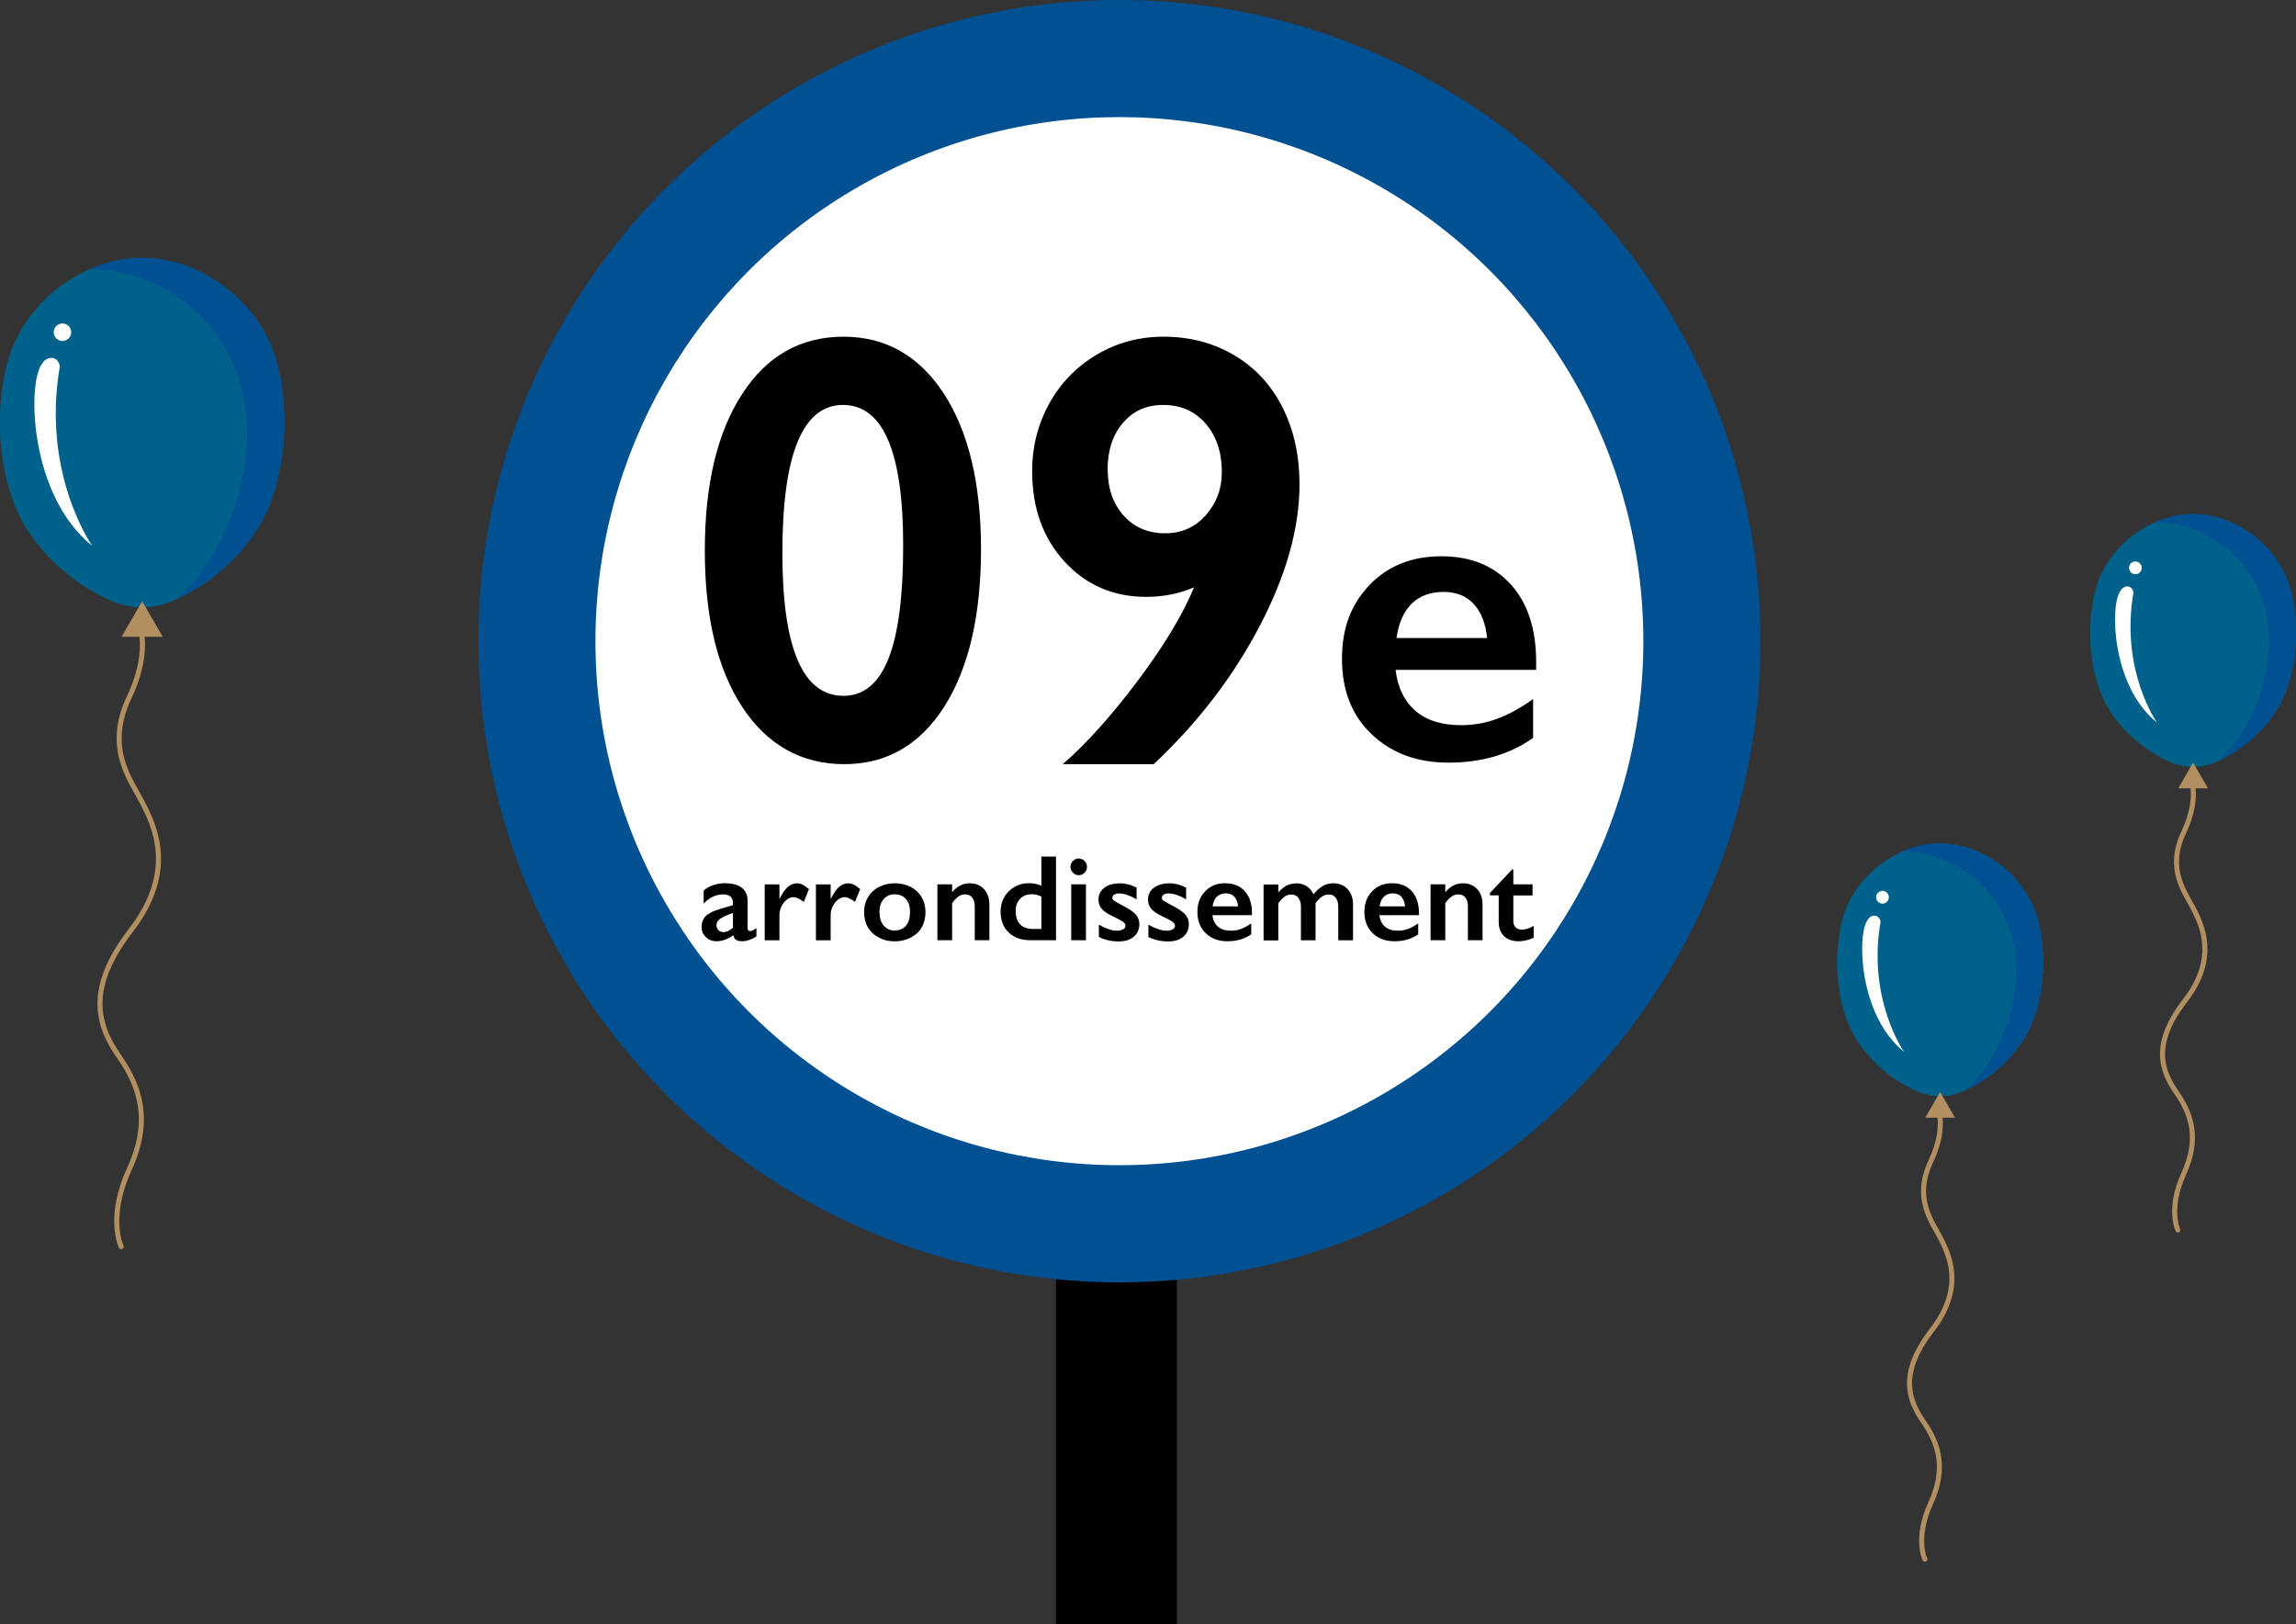
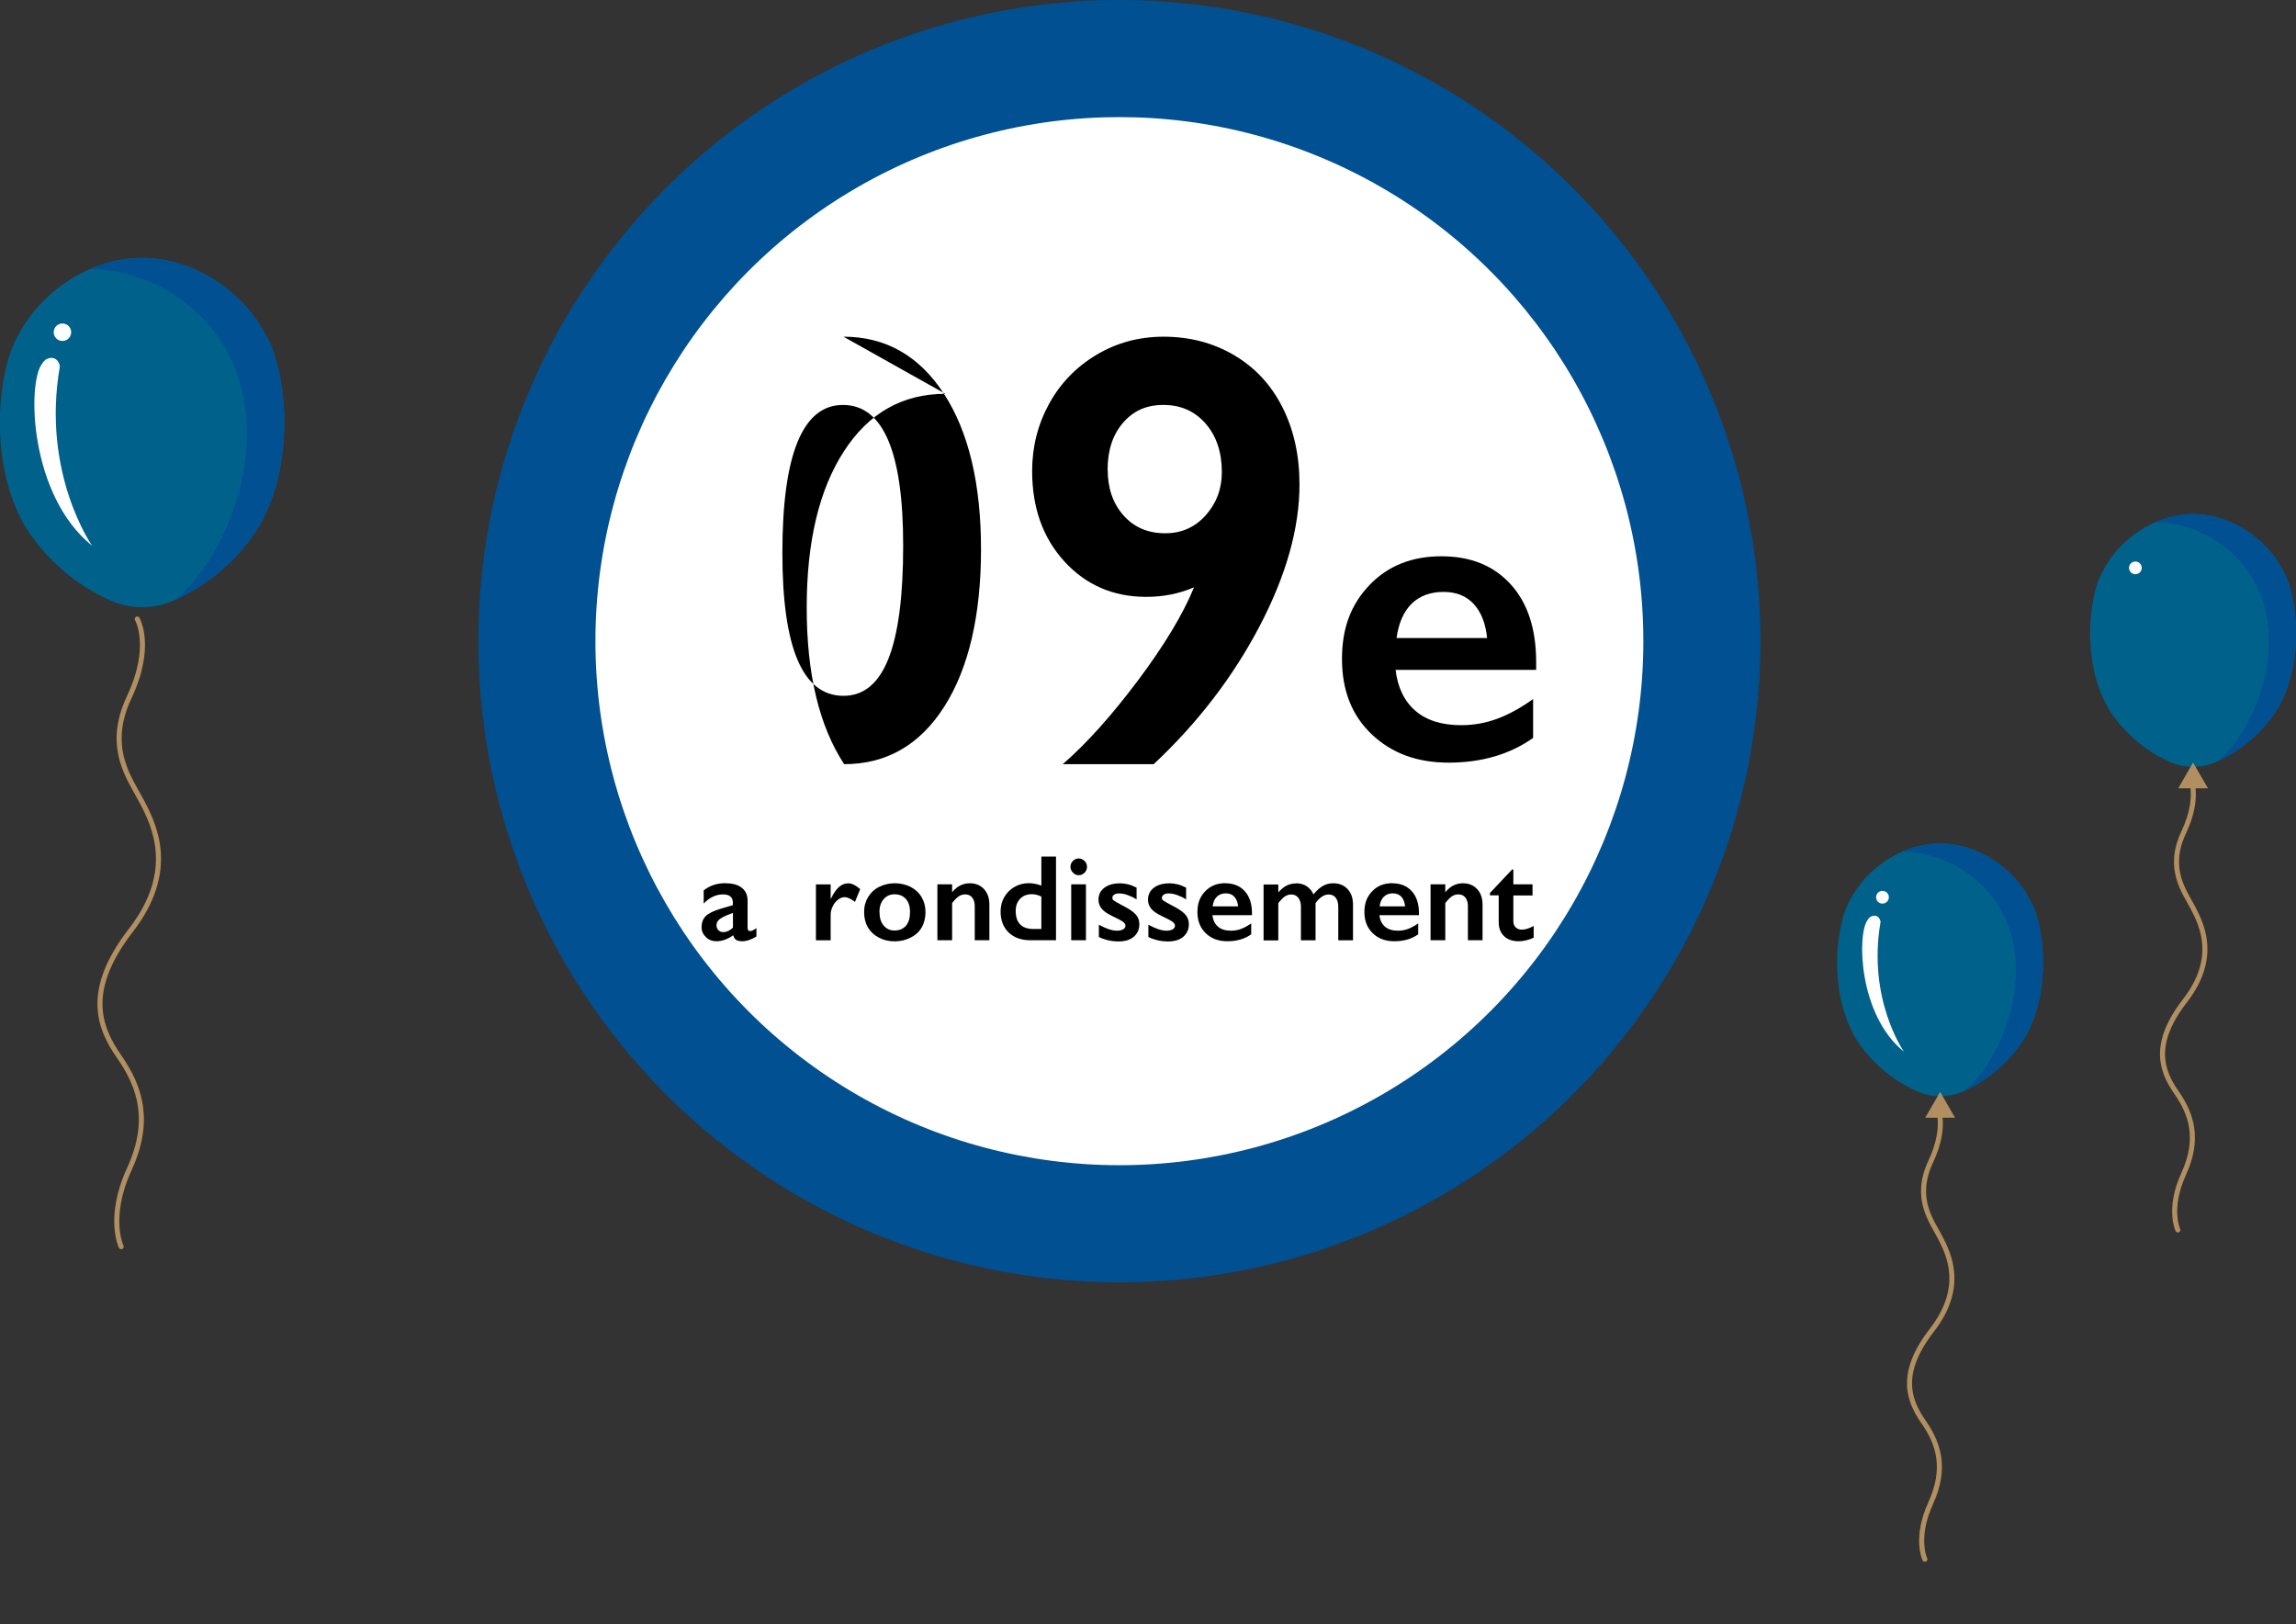
<svg xmlns="http://www.w3.org/2000/svg" viewBox="0 0 241.58 170.86">
  <rect x="0" y="0" width="241.58" height="170.86" fill="#333333" stroke="none" />
  <defs>
    <style>.d{fill:#005092;}.e{fill:#00618b;}.f{fill:#fff;}.g{fill:#b28f60;}.h{fill:none;stroke:#b28f60;stroke-linecap:round;stroke-linejoin:round;stroke-width:.53px;}</style>
  </defs>
  <g id="a" />
  <g id="b">
    <g id="c">
      <g>
-         <rect x="111.1" y="99.59" width="12.73" height="71.27" />
        <circle class="d" cx="117.78" cy="67.45" r="67.45" />
      </g>
      <circle class="f" cx="117.78" cy="67.45" r="55.13" />
      <g>
        <g>
-           <path d="M88.75,35.42c4.43,0,7.95,2,10.56,5.99,2.6,4,3.91,9.46,3.91,16.38s-1.29,12.5-3.86,16.54c-2.57,4.04-6.09,6.06-10.54,6.06s-8.09-2-10.72-6.01c-2.63-4.01-3.94-9.49-3.94-16.46s1.31-12.43,3.92-16.46c2.61-4.03,6.17-6.04,10.67-6.04Zm-6.43,22.75c0,10.02,2.14,15.03,6.43,15.03s6.28-5.27,6.28-15.82c0-9.85-2.11-14.78-6.34-14.78s-6.37,5.19-6.37,15.56Z" />
+           <path d="M88.75,35.42c4.43,0,7.95,2,10.56,5.99,2.6,4,3.91,9.46,3.91,16.38s-1.29,12.5-3.86,16.54c-2.57,4.04-6.09,6.06-10.54,6.06c-2.63-4.01-3.94-9.49-3.94-16.46s1.31-12.43,3.92-16.46c2.61-4.03,6.17-6.04,10.67-6.04Zm-6.43,22.75c0,10.02,2.14,15.03,6.43,15.03s6.28-5.27,6.28-15.82c0-9.85-2.11-14.78-6.34-14.78s-6.37,5.19-6.37,15.56Z" />
          <path d="M122.42,35.42c2.76,0,5.24,.65,7.44,1.95,2.2,1.3,3.89,3.12,5.08,5.48s1.79,5.06,1.79,8.11c0,4.6-1.4,9.57-4.19,14.9-2.79,5.33-6.51,10.18-11.15,14.53h-9.57c2.49-2.15,5.12-5.09,7.91-8.8,2.78-3.71,4.75-6.98,5.9-9.8-1.57,.67-3.24,1-5.02,1-3.47,0-6.34-1.24-8.61-3.72-2.27-2.48-3.4-5.65-3.4-9.52,0-2.55,.6-4.91,1.79-7.08,1.19-2.16,2.86-3.88,4.99-5.15,2.13-1.27,4.49-1.9,7.06-1.9Zm-5.87,14c0,1.95,.55,3.54,1.66,4.8,1.11,1.25,2.57,1.88,4.39,1.88,1.72,0,3.14-.63,4.27-1.9,1.13-1.27,1.69-2.78,1.69-4.54,0-2.09-.57-3.79-1.71-5.1-1.14-1.31-2.62-1.96-4.44-1.96s-3.17,.63-4.25,1.88c-1.08,1.25-1.62,2.9-1.62,4.93Z" />
          <path d="M151.66,58.52c3.07,0,5.5,.98,7.29,2.95,1.79,1.97,2.68,4.69,2.68,8.17v.83h-14.79c.22,1.86,.92,3.3,2.09,4.31,1.17,1.01,2.78,1.51,4.82,1.51,1.31,0,2.58-.23,3.79-.68,1.22-.45,2.47-1.14,3.77-2.07v4.09c-2.45,1.73-5.41,2.6-8.9,2.6-3.3,0-5.99-.99-8.08-2.98-2.09-1.98-3.13-4.62-3.13-7.92s.97-5.77,2.9-7.79c1.93-2.01,4.45-3.02,7.55-3.02Zm4.81,8.61c-.15-1.52-.61-2.71-1.39-3.57-.78-.86-1.84-1.29-3.2-1.29s-2.5,.41-3.34,1.23c-.84,.82-1.38,2.03-1.6,3.62h9.53Z" />
        </g>
        <g>
          <path d="M76.33,92.92c.76,0,1.33,.16,1.73,.48,.4,.32,.6,.77,.6,1.34v2.88c0,.22,.09,.33,.27,.33,.08,0,.18-.03,.32-.1,.14-.07,.25-.14,.34-.22v.89c-.54,.33-1.04,.5-1.49,.5-.28,0-.49-.05-.64-.14-.15-.09-.25-.26-.31-.49-.59,.42-1.19,.63-1.78,.63-.42,0-.79-.14-1.09-.43-.3-.29-.46-.63-.46-1.03,0-.51,.15-.91,.45-1.2,.3-.29,.83-.55,1.59-.77l1.25-.37v-.27c0-.57-.35-.86-1.05-.86-.36,0-.71,.08-1.06,.25-.35,.16-.67,.41-.96,.72v-1.39c.64-.51,1.4-.76,2.29-.76Zm-.94,4.42c0,.21,.07,.39,.2,.52,.14,.13,.31,.2,.51,.2,.34,0,.68-.15,1.02-.47v-1.55c-.43,.15-.77,.29-1.02,.42-.25,.13-.43,.26-.54,.4-.12,.13-.17,.3-.17,.49Z" />
-           <path d="M83.81,92.92c.21,0,.41,.05,.61,.14,.2,.09,.43,.25,.7,.47l-.55,1.35c-.45-.34-.81-.5-1.08-.5-.24,0-.48,.09-.71,.27-.23,.18-.42,.42-.56,.71-.14,.29-.21,.59-.21,.88v2.68h-1.55v-5.88h1.55v1.5h.03c.28-.57,.56-.98,.85-1.23,.29-.25,.6-.38,.94-.38Z" />
          <path d="M89.2,92.92c.21,0,.41,.05,.61,.14,.2,.09,.43,.25,.7,.47l-.55,1.35c-.45-.34-.81-.5-1.08-.5-.24,0-.48,.09-.71,.27-.23,.18-.42,.42-.56,.71-.14,.29-.21,.59-.21,.88v2.68h-1.55v-5.88h1.55v1.5h.03c.28-.57,.56-.98,.85-1.23,.29-.25,.6-.38,.94-.38Z" />
          <path d="M94.14,92.92c.61,0,1.17,.13,1.67,.38,.5,.26,.89,.62,1.16,1.08,.27,.46,.41,.99,.41,1.57s-.13,1.14-.39,1.6c-.26,.46-.65,.82-1.16,1.08-.51,.26-1.07,.4-1.69,.4s-1.18-.13-1.68-.4c-.5-.26-.89-.63-1.15-1.08-.26-.46-.39-.99-.39-1.6s.14-1.12,.42-1.58c.28-.46,.66-.82,1.16-1.07,.5-.25,1.05-.38,1.65-.38Zm-1.6,3.03c0,.59,.14,1.06,.43,1.41s.67,.53,1.16,.53,.9-.17,1.19-.5c.29-.34,.43-.82,.43-1.44s-.15-1.06-.44-1.38c-.29-.33-.69-.49-1.19-.49-.47,0-.85,.17-1.15,.52s-.44,.8-.44,1.37Z" />
          <path d="M102.03,92.92c.63,0,1.13,.21,1.51,.62,.38,.41,.56,.96,.56,1.63v3.74h-1.54v-3.58c0-.38-.09-.68-.27-.91s-.43-.33-.75-.33c-.24,0-.46,.07-.67,.21s-.44,.38-.69,.7v3.91h-1.55v-5.88h1.55v.83c.29-.34,.58-.58,.88-.72,.3-.15,.63-.22,.98-.22Z" />
          <path d="M109.57,93.16v-3.05h1.54v8.8h-2.72c-.94,0-1.69-.27-2.26-.81-.56-.54-.85-1.28-.85-2.22,0-.55,.13-1.06,.39-1.51,.26-.45,.62-.81,1.08-1.07,.46-.26,.96-.39,1.49-.39,.41,0,.85,.08,1.32,.25Zm-.81,4.57h.81v-3.41c-.32-.16-.65-.25-1-.25-.52,0-.93,.16-1.24,.49-.31,.32-.46,.75-.46,1.27,0,1.26,.63,1.9,1.88,1.9Z" />
          <path d="M113.49,90.31c.24,0,.44,.09,.62,.26s.26,.38,.26,.62-.08,.44-.25,.61c-.17,.18-.38,.27-.62,.27s-.44-.09-.61-.27c-.17-.18-.26-.38-.26-.61,0-.24,.09-.45,.26-.62s.38-.26,.61-.26Zm.77,2.72v5.88h-1.55v-5.88h1.55Z" />
          <path d="M117.77,92.92c.32,0,.63,.04,.91,.11,.29,.07,.59,.19,.91,.35v1.24c-.29-.19-.61-.34-.94-.46s-.64-.17-.9-.17c-.22,0-.4,.04-.52,.13-.13,.08-.19,.2-.19,.36,0,.09,.05,.18,.16,.26s.39,.25,.86,.49c.67,.34,1.14,.65,1.41,.94,.27,.29,.41,.63,.41,1.04,0,.57-.2,1.01-.59,1.34-.39,.33-.93,.49-1.6,.49-.42,0-.81-.05-1.17-.14-.36-.09-.66-.2-.9-.33v-1.29c.76,.42,1.39,.63,1.91,.63,.26,0,.48-.05,.64-.14,.16-.09,.25-.22,.25-.38,0-.09-.03-.18-.09-.25-.06-.08-.15-.15-.26-.23s-.48-.27-1.1-.57c-.47-.23-.83-.47-1.05-.74s-.34-.58-.34-.95c0-.52,.2-.94,.61-1.25,.41-.31,.94-.47,1.61-.47Z" />
          <path d="M122.98,92.92c.32,0,.63,.04,.91,.11,.29,.07,.59,.19,.91,.35v1.24c-.29-.19-.61-.34-.94-.46s-.64-.17-.9-.17c-.22,0-.4,.04-.52,.13-.13,.08-.19,.2-.19,.36,0,.09,.05,.18,.16,.26s.39,.25,.86,.49c.67,.34,1.14,.65,1.41,.94,.27,.29,.41,.63,.41,1.04,0,.57-.2,1.01-.59,1.34-.39,.33-.93,.49-1.6,.49-.42,0-.81-.05-1.17-.14-.36-.09-.66-.2-.9-.33v-1.29c.76,.42,1.39,.63,1.91,.63,.26,0,.48-.05,.64-.14,.16-.09,.25-.22,.25-.38,0-.09-.03-.18-.09-.25-.06-.08-.15-.15-.26-.23s-.48-.27-1.1-.57c-.47-.23-.83-.47-1.05-.74s-.34-.58-.34-.95c0-.52,.2-.94,.61-1.25,.41-.31,.94-.47,1.61-.47Z" />
          <path d="M128.92,92.92c.86,0,1.55,.28,2.05,.83s.76,1.32,.76,2.3v.23h-4.16c.06,.53,.26,.93,.59,1.21s.78,.42,1.36,.42c.37,0,.73-.06,1.07-.19,.34-.13,.7-.32,1.06-.58v1.15c-.69,.49-1.52,.73-2.51,.73-.93,0-1.69-.28-2.27-.84s-.88-1.3-.88-2.23,.27-1.62,.82-2.19c.54-.57,1.25-.85,2.13-.85Zm1.35,2.43c-.04-.43-.17-.76-.39-1.01-.22-.24-.52-.36-.9-.36s-.7,.12-.94,.35c-.24,.23-.39,.57-.45,1.02h2.68Z" />
          <path d="M136.35,92.92c.45,0,.84,.11,1.15,.32,.31,.21,.55,.5,.7,.85,.33-.41,.66-.7,.99-.89,.33-.19,.69-.28,1.09-.28,.62,0,1.12,.2,1.51,.61,.38,.41,.57,.95,.57,1.62v3.77h-1.55v-3.51c0-.41-.09-.73-.26-.96s-.43-.35-.76-.35c-.47,0-.93,.3-1.37,.91v3.91h-1.54v-3.53c0-.4-.09-.72-.28-.95-.18-.23-.43-.34-.74-.34-.25,0-.48,.07-.69,.22-.21,.15-.43,.38-.67,.7v3.91h-1.55v-5.88h1.55v.83c.28-.32,.57-.56,.86-.71,.29-.15,.62-.23,1-.23Z" />
          <path d="M146.49,92.92c.86,0,1.55,.28,2.05,.83s.76,1.32,.76,2.3v.23h-4.16c.06,.53,.26,.93,.59,1.21s.78,.42,1.36,.42c.37,0,.73-.06,1.07-.19,.34-.13,.7-.32,1.06-.58v1.15c-.69,.49-1.52,.73-2.51,.73-.93,0-1.69-.28-2.27-.84s-.88-1.3-.88-2.23,.27-1.62,.82-2.19c.54-.57,1.25-.85,2.13-.85Zm1.35,2.43c-.04-.43-.17-.76-.39-1.01-.22-.24-.52-.36-.9-.36s-.7,.12-.94,.35c-.24,.23-.39,.57-.45,1.02h2.68Z" />
          <path d="M153.92,92.92c.63,0,1.13,.21,1.51,.62,.38,.41,.56,.96,.56,1.63v3.74h-1.54v-3.58c0-.38-.09-.68-.27-.91s-.43-.33-.75-.33c-.24,0-.46,.07-.67,.21s-.44,.38-.69,.7v3.91h-1.55v-5.88h1.55v.83c.29-.34,.58-.58,.88-.72,.3-.15,.63-.22,.98-.22Z" />
          <path d="M159.1,91.47h.13v1.56h2.02v1.17h-2.02v2.71c0,.26,.08,.48,.24,.64,.16,.16,.38,.25,.65,.25,.36,0,.78-.13,1.25-.39v1.24c-.56,.25-1.08,.37-1.57,.37-.66,0-1.18-.18-1.55-.54s-.56-.85-.56-1.47v-2.82h-.92v-.25l2.34-2.48Z" />
        </g>
      </g>
      <g>
        <path class="h" d="M14.44,65.12s1.69,2.85-.85,8.24c-2.54,5.39,.15,8.66,1.4,11.09s3.6,7.18-1.22,13.42-3.44,10.14-1.22,13.31c2.21,3.17,3.38,6.76,1.05,11.83s-.85,8.14-.85,8.14" />
        <path class="e" d="M11.65,63.18c2.1,.93,4.51,.93,6.61,0,2.35-1.04,5.56-3,8.2-6.61,4.83-6.58,3.85-17.42,1.54-21.26-2.14-4.28-7.27-8.18-13.05-8.18-5.77,0-10.91,3.9-13.05,8.18-2.31,3.85-3.29,14.69,1.54,21.26,2.65,3.6,5.85,5.57,8.2,6.61Z" />
        <path class="d" d="M18.26,63.18c2.35-1.04,5.56-3,8.2-6.61,4.83-6.58,3.85-17.42,1.54-21.26-2.14-4.28-7.27-8.18-13.05-8.18-1.93,0-3.8,.44-5.5,1.18,.05,0,.1,0,.15,0,7.64,.16,14.32,5.57,15.94,13.04,2.02,9.38-3.3,19.05-7.28,21.83Z" />
-         <polygon class="g" points="14.96 63.25 12.79 66.99 17.12 66.99 14.96 63.25" />
        <circle class="f" cx="6.57" cy="34.95" r=".92" />
        <path class="f" d="M6.3,38.54s-.1-.81-.81-.89c-.39,0-.77,.11-1.07,.63-1.57,2.01-1.34,13.82,5.28,19.14,0,0-5.37-7.6-3.4-18.88Z" />
      </g>
      <g>
        <path class="h" d="M230.38,81.58s1.22,2.07-.61,5.97c-1.84,3.9,.11,6.27,1.01,8.03,.9,1.76,2.6,5.2-.89,9.71-3.49,4.51-2.49,7.34-.89,9.64,1.6,2.29,2.44,4.9,.76,8.57-1.68,3.67-.61,5.89-.61,5.89" />
        <path class="e" d="M228.36,80.17c1.52,.67,3.26,.67,4.79,0,1.7-.75,4.02-2.18,5.94-4.78,3.49-4.76,2.79-12.61,1.11-15.39-1.55-3.1-5.27-5.92-9.45-5.92-4.18,0-7.9,2.83-9.45,5.92-1.67,2.79-2.38,10.63,1.11,15.39,1.92,2.61,4.23,4.03,5.94,4.78Z" />
        <path class="d" d="M233.14,80.17c1.7-.75,4.02-2.18,5.94-4.78,3.49-4.76,2.79-12.61,1.11-15.39-1.55-3.1-5.27-5.92-9.45-5.92-1.4,0-2.75,.32-3.98,.86h.11c5.53,.12,10.37,4.04,11.54,9.45,1.46,6.79-2.39,13.79-5.27,15.8Z" />
        <polygon class="g" points="230.75 80.22 229.19 82.93 232.32 82.93 230.75 80.22" />
        <circle class="f" cx="224.68" cy="59.74" r=".67" />
-         <path class="f" d="M224.48,62.34s-.07-.58-.58-.65c-.28,0-.56,.08-.78,.45-1.13,1.46-.97,10.01,3.82,13.86,0,0-3.88-5.5-2.46-13.67Z" />
      </g>
      <g>
        <path class="h" d="M203.76,116.22s1.22,2.07-.61,5.97,.11,6.27,1.01,8.03c.9,1.76,2.6,5.2-.89,9.71-3.49,4.51-2.49,7.34-.89,9.64,1.6,2.29,2.44,4.9,.76,8.57-1.68,3.67-.61,5.89-.61,5.89" />
        <path class="e" d="M201.74,114.82c1.52,.67,3.26,.67,4.79,0,1.7-.75,4.02-2.18,5.94-4.78,3.49-4.76,2.79-12.61,1.11-15.39-1.55-3.1-5.27-5.92-9.45-5.92-4.18,0-7.9,2.83-9.45,5.92-1.67,2.79-2.38,10.63,1.11,15.39,1.92,2.61,4.23,4.03,5.94,4.78Z" />
        <path class="d" d="M206.53,114.82c1.7-.75,4.02-2.18,5.94-4.78,3.49-4.76,2.79-12.61,1.11-15.39-1.55-3.1-5.27-5.92-9.45-5.92-1.4,0-2.75,.32-3.98,.86h.11c5.53,.12,10.37,4.04,11.54,9.45,1.46,6.79-2.39,13.79-5.27,15.8Z" />
        <polygon class="g" points="204.14 114.87 202.57 117.58 205.7 117.58 204.14 114.87" />
        <circle class="f" cx="198.07" cy="94.39" r=".67" />
        <path class="f" d="M197.87,96.98s-.07-.58-.58-.65c-.28,0-.56,.08-.78,.45-1.13,1.46-.97,10.01,3.82,13.86,0,0-3.88-5.5-2.46-13.67Z" />
      </g>
    </g>
  </g>
</svg>